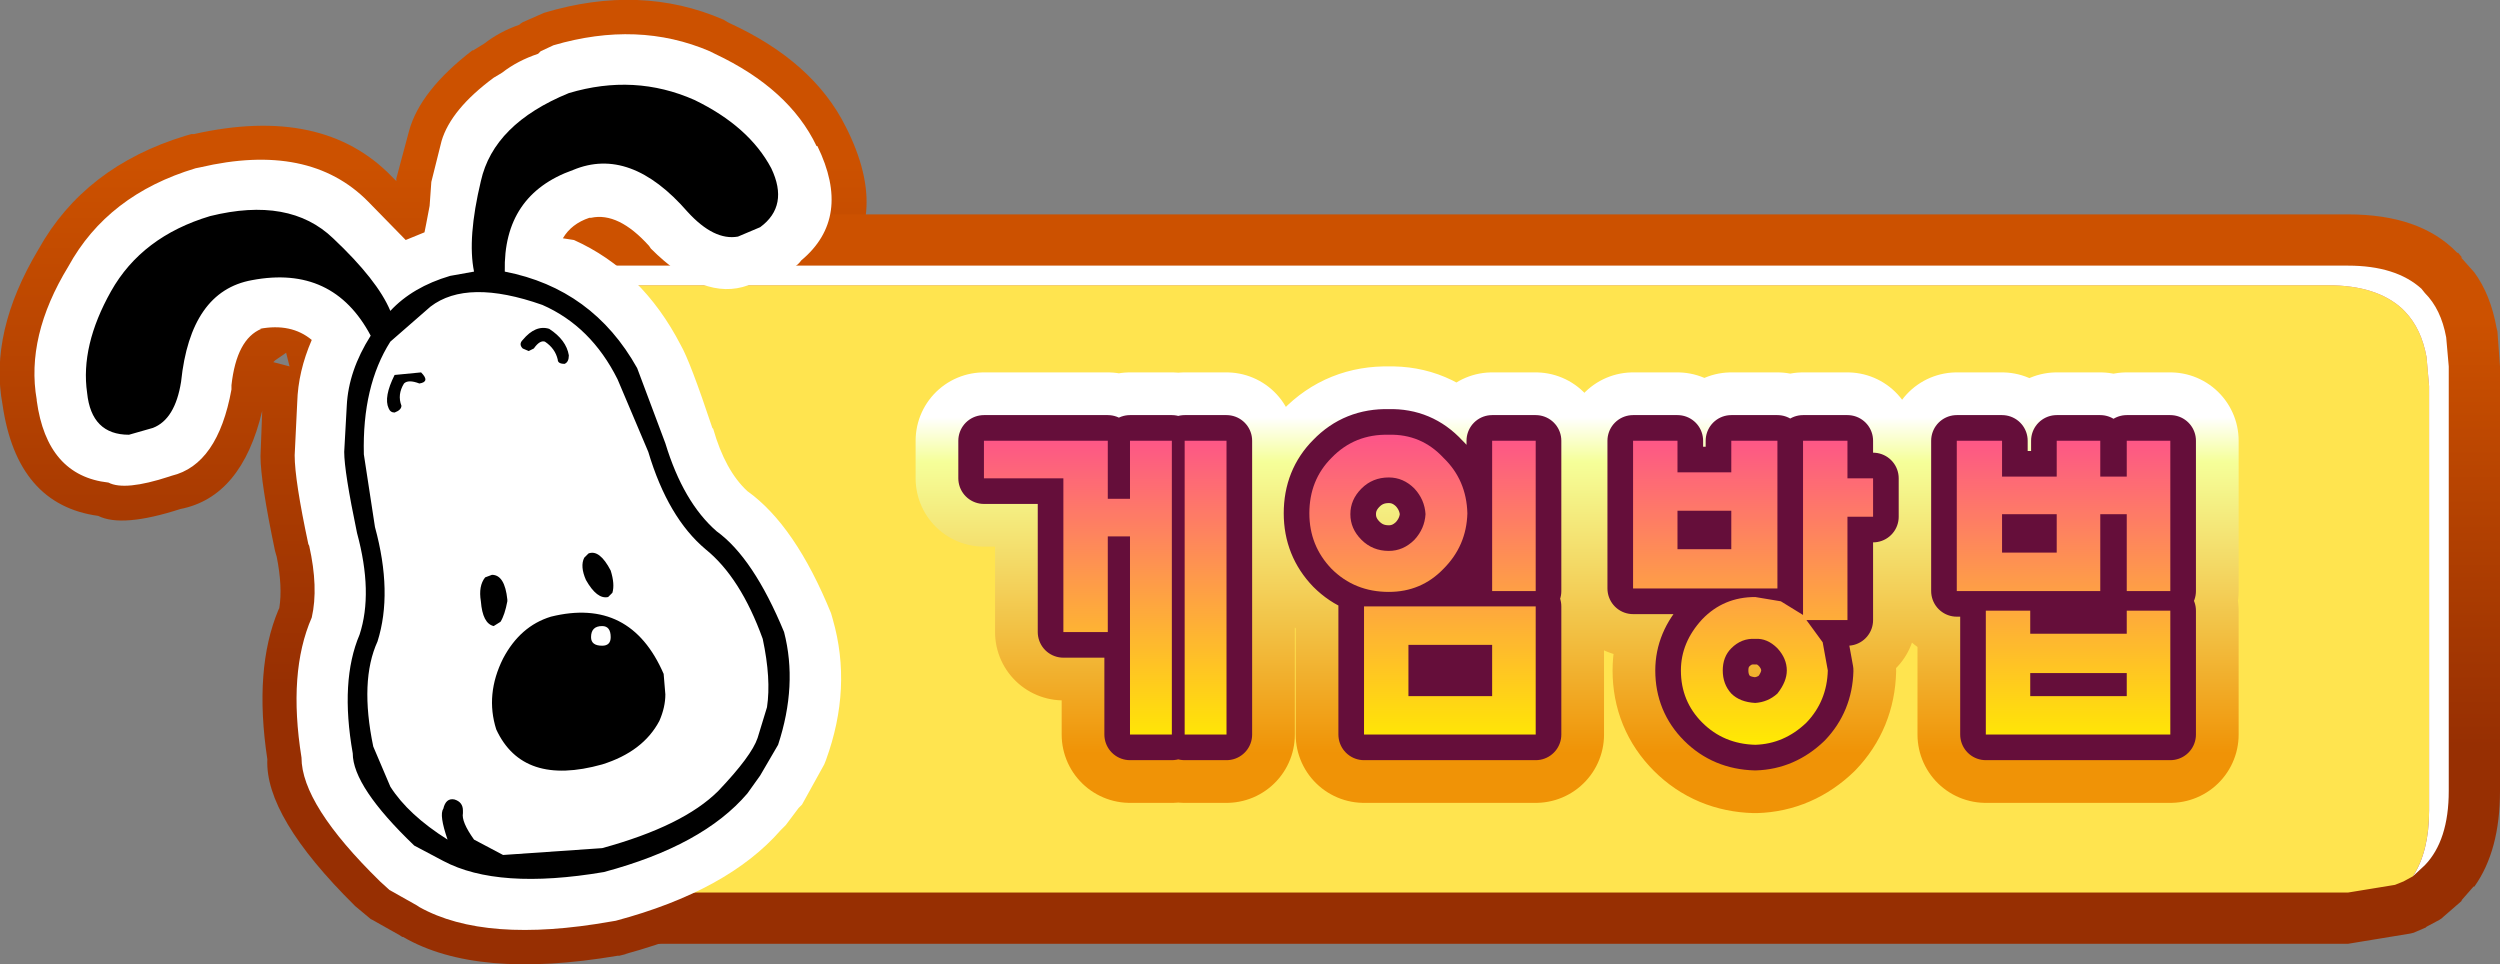
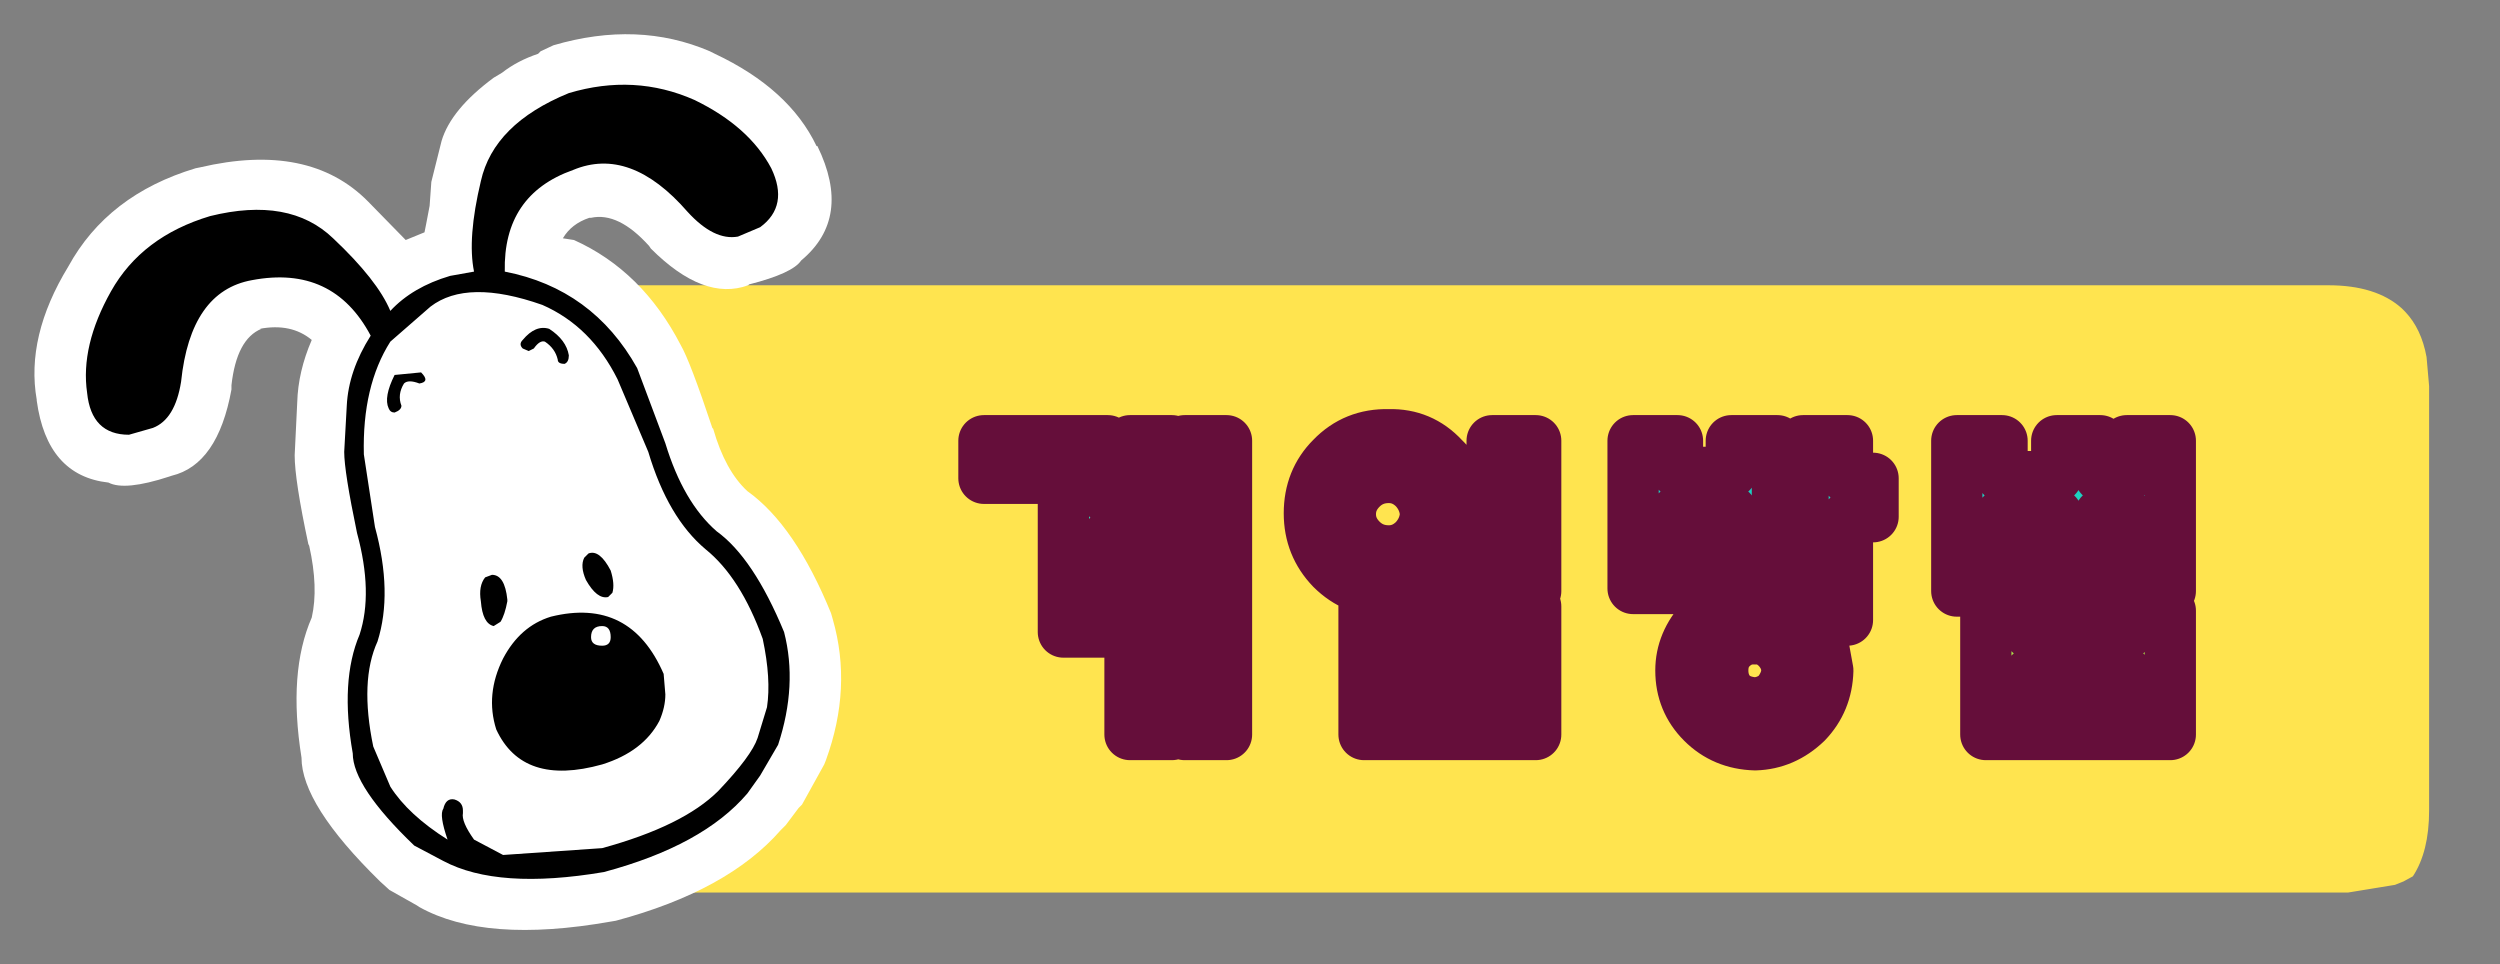
<svg xmlns="http://www.w3.org/2000/svg" height="56.45px" width="146.35px">
  <rect width="100%" height="100%" fill="#808080" stroke="none" />
  <g transform="matrix(1.0, 0.0, 0.0, 1.0, 84.85, 35.4)">
-     <path d="M-82.6 -20.8 Q-79.9 -25.65 -74.0 -27.45 L-73.65 -27.55 -73.5 -27.55 Q-65.95 -29.25 -61.9 -25.05 L-61.85 -25.0 -61.65 -24.8 -61.65 -24.9 -61.65 -24.95 -60.9 -27.75 Q-60.25 -30.1 -57.2 -32.45 L-57.15 -32.45 -56.5 -32.85 Q-55.6 -33.55 -54.45 -33.95 L-54.4 -34.0 -54.25 -34.1 -53.0 -34.65 Q-47.35 -36.35 -42.5 -34.25 L-42.25 -34.1 -42.15 -34.05 Q-37.25 -31.8 -35.35 -28.0 L-35.2 -27.7 Q-32.55 -22.2 -36.4 -18.85 -37.15 -17.7 -40.3 -16.9 L-40.35 -16.85 -43.45 -16.55 -43.25 -16.2 -43.25 -16.15 Q-42.65 -15.1 -41.3 -11.15 L-41.2 -10.85 Q-40.65 -9.05 -39.75 -8.15 L-39.75 -8.1 Q-36.65 -5.9 -34.35 -0.2 L-34.25 0.0 -34.2 0.3 Q-32.9 4.75 -34.55 9.6 L-34.65 9.85 -34.75 10.2 -36.25 12.8 -36.5 13.15 -36.55 13.15 -37.25 14.15 -37.5 14.4 -37.75 14.6 Q-41.1 18.5 -48.25 20.45 L-48.2 20.45 -48.6 20.55 -48.7 20.55 Q-56.95 21.95 -61.25 19.45 L-61.3 19.45 -61.45 19.35 -63.05 18.45 -63.15 18.4 -64.05 17.65 -64.1 17.6 Q-69.35 12.4 -69.2 9.05 -70.0 3.75 -68.55 0.3 L-68.5 0.2 Q-68.3 -1.05 -68.65 -2.8 L-68.75 -3.15 Q-69.6 -7.2 -69.6 -8.7 L-69.5 -11.35 Q-70.7 -6.3 -74.3 -5.6 -77.7 -4.5 -79.1 -5.2 -83.85 -5.85 -84.7 -11.7 -85.5 -15.95 -82.6 -20.8 M-67.9 -13.95 L-68.1 -14.75 -68.75 -14.3 -68.85 -14.2 -67.9 -13.95 M-49.85 -20.7 L-50.0 -20.65 -50.2 -20.65 -50.3 -20.65 -50.2 -20.4 -49.9 -20.6 -49.8 -20.7 -49.85 -20.7" fill="url(#gradient0)" fill-rule="evenodd" stroke="none" />
-     <path d="M60.0 -19.45 Q60.95 -18.15 61.3 -16.2 L61.35 -16.0 61.5 -13.95 61.5 10.9 Q61.5 14.4 60.0 16.5 L59.95 16.5 59.25 17.3 59.25 17.35 59.3 17.3 58.15 18.3 58.1 18.35 57.95 18.45 57.2 18.85 57.25 18.85 57.2 18.85 57.15 18.9 56.45 19.2 56.25 19.25 52.6 19.85 -54.4 19.85 Q-63.3 19.8 -63.3 10.9 L-63.3 -13.95 -63.1 -16.2 -62.9 -17.0 -62.9 -17.1 -62.7 -17.7 -62.65 -17.85 -62.65 -17.8 -61.9 -19.35 -61.85 -19.4 -61.8 -19.5 -61.75 -19.6 -60.7 -20.7 Q-58.6 -22.85 -54.4 -22.85 L52.6 -22.85 Q56.8 -22.85 58.95 -20.65 L59.0 -20.6 59.05 -20.6 59.3 -20.3 59.2 -20.35 60.0 -19.45 M-60.7 -20.7 L-60.75 -20.65 -60.7 -20.7" fill="url(#gradient1)" fill-rule="evenodd" stroke="none" />
    <path d="M-59.4 -17.7 Q-57.95 -18.7 -55.55 -18.7 L51.45 -18.7 Q54.25 -18.7 55.75 -17.35 L55.95 -17.15 Q56.9 -16.15 57.2 -14.5 L57.35 -12.8 57.35 12.05 Q57.35 14.45 56.4 15.9 L55.85 16.2 55.35 16.4 52.6 16.85 -54.4 16.85 Q-60.3 16.8 -60.3 10.9 L-60.3 -13.95 -60.15 -15.65 -60.0 -16.25 -59.85 -16.75 -59.4 -17.7" fill="#ffe44f" fill-rule="evenodd" stroke="none" />
-     <path d="M56.4 15.9 Q57.35 14.45 57.35 12.05 L57.35 -12.8 57.2 -14.5 Q56.9 -16.15 55.95 -17.15 L55.75 -17.35 Q54.25 -18.7 51.45 -18.7 L-55.55 -18.7 Q-57.95 -18.7 -59.4 -17.7 L-59.35 -17.8 -58.7 -18.5 Q-57.25 -19.85 -54.4 -19.85 L52.6 -19.85 Q55.4 -19.85 56.9 -18.5 L57.1 -18.25 Q58.05 -17.3 58.35 -15.65 L58.5 -13.95 58.5 10.9 Q58.5 13.8 57.1 15.25 L56.4 15.9" fill="#ffffff" fill-rule="evenodd" stroke="none" />
    <path d="M-43.3 -32.4 L-43.0 -32.25 Q-38.65 -30.2 -37.05 -26.85 L-37.0 -26.85 Q-34.95 -22.65 -37.95 -20.15 -38.45 -19.4 -41.0 -18.75 L-41.05 -18.7 Q-43.65 -17.75 -46.75 -20.85 L-46.85 -21.0 Q-48.65 -23.0 -50.25 -22.65 L-50.35 -22.65 Q-51.4 -22.3 -51.9 -21.45 L-51.25 -21.35 Q-47.25 -19.55 -45.0 -15.2 -44.45 -14.25 -43.15 -10.35 L-43.1 -10.3 Q-42.4 -7.85 -41.1 -6.65 -38.3 -4.65 -36.2 0.5 L-36.1 0.85 Q-34.95 4.85 -36.5 9.1 L-36.6 9.35 -37.9 11.7 -38.1 11.9 -38.85 12.9 -39.15 13.2 Q-42.25 16.75 -48.8 18.5 L-49.1 18.55 Q-56.45 19.85 -60.3 17.7 L-60.45 17.6 -62.05 16.7 -62.6 16.2 Q-67.2 11.7 -67.2 8.95 -68.0 3.95 -66.6 0.75 -66.2 -1.0 -66.75 -3.45 L-66.8 -3.55 Q-67.6 -7.3 -67.6 -8.75 L-67.45 -11.85 Q-67.4 -13.65 -66.6 -15.5 -67.8 -16.5 -69.65 -16.15 L-69.55 -16.15 Q-71.0 -15.55 -71.3 -12.85 L-71.3 -12.6 Q-72.1 -8.2 -74.8 -7.55 L-74.95 -7.5 Q-77.55 -6.65 -78.5 -7.15 -82.1 -7.55 -82.7 -11.95 L-82.7 -12.0 Q-83.35 -15.7 -80.85 -19.8 -78.55 -24.0 -73.4 -25.55 L-73.15 -25.6 Q-66.75 -27.1 -63.3 -23.6 L-61.1 -21.35 -60.0 -21.8 -59.9 -22.3 -59.7 -23.35 -59.6 -24.75 -59.0 -27.15 Q-58.45 -29.0 -55.95 -30.85 L-55.45 -31.15 Q-54.55 -31.85 -53.35 -32.25 L-53.2 -32.4 -52.45 -32.75 Q-47.5 -34.2 -43.3 -32.4" fill="#ffffff" fill-rule="evenodd" stroke="none" />
    <path d="M-59.65 -17.45 Q-57.5 -19.1 -53.1 -17.55 -50.25 -16.3 -48.7 -13.2 L-46.9 -8.95 Q-45.75 -5.1 -43.55 -3.25 -41.5 -1.6 -40.2 2.0 -39.7 4.35 -39.95 6.0 L-40.5 7.8 Q-40.85 8.85 -42.8 10.9 -44.85 12.95 -49.6 14.25 L-55.4 14.65 -57.1 13.75 Q-57.85 12.7 -57.75 12.2 L-57.75 12.05 Q-57.75 11.55 -58.25 11.4 -58.75 11.3 -58.9 11.95 -59.15 12.3 -58.65 13.75 -60.95 12.3 -62.0 10.65 L-63.0 8.3 Q-63.8 4.45 -62.75 2.15 -61.85 -0.7 -62.9 -4.55 L-63.55 -8.8 Q-63.65 -12.8 -62.0 -15.4 L-59.65 -17.45 M-53.6 -15.0 Q-53.25 -15.5 -52.95 -15.4 -52.35 -15.0 -52.2 -14.35 -52.2 -14.1 -51.8 -14.1 -51.55 -14.2 -51.55 -14.6 -51.7 -15.5 -52.7 -16.15 -53.5 -16.4 -54.25 -15.5 -54.5 -15.25 -54.25 -15.0 L-53.9 -14.85 -53.6 -15.0 M-56.05 -1.75 L-56.45 -1.6 Q-56.85 -1.1 -56.7 -0.2 -56.6 1.1 -55.95 1.25 L-55.55 1.0 Q-55.3 0.6 -55.15 -0.2 L-55.15 -0.3 Q-55.3 -1.75 -56.05 -1.75 M-49.0 -0.7 Q-48.85 -1.2 -49.1 -2.0 -49.75 -3.25 -50.4 -3.0 L-50.65 -2.75 Q-50.9 -2.25 -50.55 -1.45 -49.9 -0.3 -49.25 -0.45 L-49.0 -0.7 M-49.6 1.25 Q-49.1 1.25 -49.1 1.9 -49.1 2.4 -49.6 2.4 -50.25 2.4 -50.25 1.9 -50.25 1.25 -49.6 1.25 M-60.2 -13.6 L-61.75 -13.45 Q-62.4 -12.15 -62.1 -11.5 -62.0 -11.25 -61.75 -11.25 -61.35 -11.4 -61.35 -11.65 -61.6 -12.3 -61.2 -12.95 -60.95 -13.2 -60.3 -12.95 -59.65 -13.05 -60.2 -13.6 M-46.0 4.05 Q-47.95 -0.45 -52.6 0.7 -54.4 1.25 -55.4 3.15 -56.45 5.25 -55.8 7.3 -54.25 10.65 -49.6 9.35 -47.2 8.6 -46.25 6.8 -45.9 6.0 -45.9 5.25 L-46.0 4.05" fill="#ffffff" fill-rule="evenodd" stroke="none" />
    <path d="M-44.2 -29.55 Q-41.0 -28.0 -39.7 -25.55 -38.65 -23.35 -40.35 -22.1 L-41.65 -21.55 Q-43.05 -21.3 -44.6 -23.0 -47.95 -26.85 -51.3 -25.45 -55.4 -24.0 -55.3 -19.5 -50.15 -18.5 -47.55 -13.85 L-45.9 -9.45 Q-44.85 -6.0 -42.9 -4.3 -40.75 -2.75 -38.95 1.6 -38.15 4.7 -39.3 8.2 L-40.35 10.0 -41.1 11.05 Q-43.7 14.1 -49.5 15.65 -55.7 16.7 -58.9 15.0 L-60.6 14.1 Q-64.2 10.65 -64.2 8.7 -64.95 4.45 -63.8 1.75 -63.0 -0.7 -63.95 -4.2 -64.7 -7.8 -64.7 -8.95 L-64.55 -11.65 Q-64.45 -13.7 -63.15 -15.75 -65.35 -19.9 -70.1 -19.0 -73.7 -18.35 -74.25 -13.05 -74.6 -10.85 -75.9 -10.35 L-77.3 -9.95 Q-79.5 -9.95 -79.75 -12.4 -80.15 -15.15 -78.35 -18.35 -76.55 -21.55 -72.55 -22.75 -67.9 -23.9 -65.35 -21.45 -62.75 -19.0 -62.0 -17.2 -60.7 -18.6 -58.5 -19.25 L-57.1 -19.5 Q-57.5 -21.45 -56.7 -24.8 -55.95 -28.15 -51.55 -29.95 -47.7 -31.1 -44.2 -29.55 M-49.0 -0.7 L-49.25 -0.45 Q-49.9 -0.3 -50.55 -1.45 -50.9 -2.25 -50.65 -2.75 L-50.4 -3.0 Q-49.75 -3.25 -49.1 -2.0 -48.85 -1.2 -49.0 -0.7 M-56.05 -1.75 Q-55.3 -1.75 -55.15 -0.3 L-55.15 -0.2 Q-55.3 0.6 -55.55 1.0 L-55.95 1.25 Q-56.6 1.1 -56.7 -0.2 -56.85 -1.1 -56.45 -1.6 L-56.05 -1.75 M-53.6 -15.0 L-53.9 -14.85 -54.25 -15.0 Q-54.5 -15.25 -54.25 -15.5 -53.5 -16.4 -52.7 -16.15 -51.7 -15.5 -51.55 -14.6 -51.55 -14.2 -51.8 -14.1 -52.2 -14.1 -52.2 -14.35 -52.35 -15.0 -52.95 -15.4 -53.25 -15.5 -53.6 -15.0 M-59.65 -17.45 L-62.0 -15.4 Q-63.65 -12.8 -63.55 -8.8 L-62.9 -4.55 Q-61.85 -0.7 -62.75 2.15 -63.8 4.45 -63.0 8.3 L-62.0 10.65 Q-60.95 12.3 -58.65 13.75 -59.15 12.3 -58.9 11.95 -58.75 11.3 -58.25 11.4 -57.75 11.55 -57.75 12.05 L-57.75 12.2 Q-57.85 12.7 -57.1 13.75 L-55.4 14.65 -49.6 14.25 Q-44.85 12.95 -42.8 10.9 -40.85 8.85 -40.5 7.8 L-39.95 6.0 Q-39.7 4.35 -40.2 2.0 -41.5 -1.6 -43.55 -3.25 -45.75 -5.1 -46.9 -8.95 L-48.7 -13.2 Q-50.25 -16.3 -53.1 -17.55 -57.5 -19.1 -59.65 -17.45 M-49.6 1.25 Q-50.25 1.25 -50.25 1.9 -50.25 2.4 -49.6 2.4 -49.1 2.4 -49.1 1.9 -49.1 1.25 -49.6 1.25 M-46.0 4.05 L-45.9 5.25 Q-45.9 6.0 -46.25 6.8 -47.2 8.6 -49.6 9.35 -54.25 10.65 -55.8 7.3 -56.45 5.25 -55.4 3.15 -54.4 1.25 -52.6 0.7 -47.95 -0.45 -46.0 4.05 M-60.2 -13.6 Q-59.65 -13.05 -60.3 -12.95 -60.95 -13.2 -61.2 -12.95 -61.6 -12.3 -61.35 -11.65 -61.35 -11.4 -61.75 -11.25 -62.0 -11.25 -62.1 -11.5 -62.4 -12.15 -61.75 -13.45 L-60.2 -13.6" fill="#000000" fill-rule="evenodd" stroke="none" />
    <path d="M5.05 -9.6 L5.05 -0.8 2.5 -0.8 2.5 -9.6 5.05 -9.6 M16.5 -9.6 L19.2 -9.6 19.2 -0.95 10.75 -0.95 10.75 -9.6 13.35 -9.6 13.35 -7.75 16.5 -7.75 16.5 -9.6 M13.35 -3.25 L16.5 -3.25 16.5 -5.5 13.35 -5.5 13.35 -3.25 M19.4 -0.2 L20.7 0.6 20.7 -9.6 23.3 -9.6 23.3 -7.4 24.8 -7.4 24.8 -5.15 23.3 -5.15 23.3 0.9 20.9 0.9 21.85 2.2 22.15 3.85 Q22.1 5.65 20.9 6.9 19.6 8.15 17.9 8.2 16.05 8.15 14.8 6.9 13.55 5.65 13.55 3.85 13.55 2.2 14.8 0.85 16.05 -0.45 17.9 -0.45 L19.4 -0.2 M29.7 -9.6 L32.35 -9.6 32.35 -7.5 35.55 -7.5 35.55 -9.6 38.1 -9.6 38.1 -7.5 39.65 -7.5 39.65 -9.6 42.2 -9.6 42.2 -0.8 39.65 -0.8 39.65 -5.3 38.1 -5.3 38.1 -0.8 29.7 -0.8 29.7 -9.6 M32.35 -3.05 L35.55 -3.05 35.55 -5.3 32.35 -5.3 32.35 -3.05 M42.2 7.6 L31.4 7.6 31.4 0.35 34.0 0.35 34.0 1.7 39.65 1.7 39.65 0.35 42.2 0.35 42.2 7.6 M39.65 4.0 L34.0 4.0 34.0 5.35 39.65 5.35 39.65 4.0 M17.9 2.0 Q17.1 1.95 16.5 2.55 16.0 3.05 16.0 3.85 16.0 4.65 16.5 5.2 17.0 5.7 17.9 5.75 18.65 5.7 19.2 5.2 19.75 4.5 19.75 3.85 19.75 3.15 19.2 2.55 18.6 1.95 17.9 2.0 M5.05 7.6 L-5.0 7.6 -5.0 0.1 5.05 0.1 5.05 7.6 M2.5 2.35 L-2.4 2.35 -2.4 5.35 2.5 5.35 2.5 2.35 M-27.25 -7.4 L-27.25 -9.6 -20.0 -9.6 -20.0 -6.2 -18.7 -6.2 -18.7 -9.6 -16.25 -9.6 -16.25 7.6 -18.7 7.6 -18.7 -4.0 -20.0 -4.0 -20.0 1.6 -22.6 1.6 -22.6 -7.4 -27.25 -7.4 M-13.05 -9.6 L-13.05 7.6 -15.5 7.6 -15.5 -9.6 -13.05 -9.6 M-0.35 -8.6 Q1.0 -7.3 1.05 -5.35 1.0 -3.45 -0.35 -2.1 -1.65 -0.75 -3.55 -0.75 -5.55 -0.75 -6.9 -2.1 -8.2 -3.45 -8.2 -5.35 -8.2 -7.3 -6.9 -8.6 -5.55 -10.0 -3.55 -9.95 -1.65 -10.0 -0.35 -8.6 M-3.55 -7.45 Q-4.5 -7.45 -5.15 -6.8 -5.8 -6.15 -5.8 -5.3 -5.8 -4.45 -5.15 -3.8 -4.5 -3.15 -3.55 -3.15 -2.7 -3.15 -2.05 -3.8 -1.45 -4.45 -1.4 -5.3 -1.45 -6.15 -2.05 -6.8 -2.7 -7.45 -3.55 -7.45" fill="url(#gradient2)" fill-rule="evenodd" stroke="none" />
-     <path d="M5.05 -9.6 L5.05 -0.8 2.5 -0.8 2.5 -9.6 5.05 -9.6 M16.5 -9.6 L19.2 -9.6 19.2 -0.95 10.75 -0.95 10.75 -9.6 13.35 -9.6 13.35 -7.75 16.5 -7.75 16.5 -9.6 M13.35 -3.25 L16.5 -3.25 16.5 -5.5 13.35 -5.5 13.35 -3.25 M19.4 -0.2 L20.7 0.6 20.7 -9.6 23.3 -9.6 23.3 -7.4 24.8 -7.4 24.8 -5.15 23.3 -5.15 23.3 0.9 20.9 0.9 21.85 2.2 22.15 3.85 Q22.1 5.65 20.9 6.9 19.6 8.15 17.9 8.2 16.05 8.15 14.8 6.9 13.55 5.65 13.55 3.85 13.55 2.2 14.8 0.85 16.05 -0.45 17.9 -0.45 L19.4 -0.2 M29.7 -9.6 L32.35 -9.6 32.35 -7.5 35.55 -7.5 35.55 -9.6 38.1 -9.6 38.1 -7.5 39.65 -7.5 39.65 -9.6 42.2 -9.6 42.2 -0.8 39.65 -0.8 39.65 -5.3 38.1 -5.3 38.1 -0.8 29.7 -0.8 29.7 -9.6 M32.35 -3.05 L35.55 -3.05 35.55 -5.3 32.35 -5.3 32.35 -3.05 M42.2 7.6 L31.4 7.6 31.4 0.35 34.0 0.35 34.0 1.7 39.65 1.7 39.65 0.35 42.2 0.35 42.2 7.6 M39.65 4.0 L34.0 4.0 34.0 5.35 39.65 5.35 39.65 4.0 M17.9 2.0 Q17.1 1.95 16.5 2.55 16.0 3.05 16.0 3.85 16.0 4.65 16.5 5.2 17.0 5.7 17.9 5.75 18.65 5.7 19.2 5.2 19.75 4.5 19.75 3.85 19.75 3.15 19.2 2.55 18.6 1.95 17.9 2.0 M5.05 7.6 L-5.0 7.6 -5.0 0.1 5.05 0.1 5.05 7.6 M2.5 2.35 L-2.4 2.35 -2.4 5.35 2.5 5.35 2.5 2.35 M-27.25 -7.4 L-27.25 -9.6 -20.0 -9.6 -20.0 -6.2 -18.7 -6.2 -18.7 -9.6 -16.25 -9.6 -16.25 7.6 -18.7 7.6 -18.7 -4.0 -20.0 -4.0 -20.0 1.6 -22.6 1.6 -22.6 -7.4 -27.25 -7.4 M-13.05 -9.6 L-13.05 7.6 -15.5 7.6 -15.5 -9.6 -13.05 -9.6 M-0.35 -8.6 Q1.0 -7.3 1.05 -5.35 1.0 -3.45 -0.35 -2.1 -1.65 -0.75 -3.55 -0.75 -5.55 -0.75 -6.9 -2.1 -8.2 -3.45 -8.2 -5.35 -8.2 -7.3 -6.9 -8.6 -5.55 -10.0 -3.55 -9.95 -1.65 -10.0 -0.35 -8.6 M-3.55 -7.45 Q-4.5 -7.45 -5.15 -6.8 -5.8 -6.15 -5.8 -5.3 -5.8 -4.45 -5.15 -3.8 -4.5 -3.15 -3.55 -3.15 -2.7 -3.15 -2.05 -3.8 -1.45 -4.45 -1.4 -5.3 -1.45 -6.15 -2.05 -6.8 -2.7 -7.45 -3.55 -7.45" fill="none" stroke="url(#gradient3)" stroke-linecap="round" stroke-linejoin="round" stroke-width="8.0" />
    <path d="M5.05 -9.6 L5.05 -0.8 2.5 -0.8 2.5 -9.6 5.05 -9.6 M19.2 -9.6 L19.2 -0.95 10.75 -0.95 10.75 -9.6 13.35 -9.6 13.35 -7.75 16.5 -7.75 16.5 -9.6 19.2 -9.6 M13.35 -3.25 L16.5 -3.25 16.5 -5.5 13.35 -5.5 13.35 -3.25 M19.4 -0.2 L20.7 0.6 20.7 -9.6 23.3 -9.6 23.3 -7.4 24.8 -7.4 24.8 -5.15 23.3 -5.15 23.3 0.9 20.9 0.9 21.85 2.2 22.15 3.85 Q22.1 5.65 20.9 6.9 19.6 8.15 17.9 8.2 16.05 8.15 14.8 6.9 13.55 5.65 13.55 3.85 13.55 2.2 14.8 0.85 16.05 -0.45 17.9 -0.45 L19.4 -0.2 M29.7 -9.6 L32.35 -9.6 32.35 -7.5 35.55 -7.5 35.55 -9.6 38.1 -9.6 38.1 -7.5 39.65 -7.5 39.65 -9.6 42.2 -9.6 42.2 -0.8 39.65 -0.8 39.65 -5.3 38.1 -5.3 38.1 -0.8 29.7 -0.8 29.7 -9.6 M32.35 -3.05 L35.55 -3.05 35.55 -5.3 32.35 -5.3 32.35 -3.05 M42.2 7.6 L31.4 7.6 31.4 0.35 34.0 0.35 34.0 1.7 39.65 1.7 39.65 0.35 42.2 0.35 42.2 7.6 M39.65 4.0 L34.0 4.0 34.0 5.35 39.65 5.35 39.65 4.0 M17.9 2.0 Q17.1 1.95 16.5 2.55 16.0 3.05 16.0 3.85 16.0 4.65 16.5 5.2 17.0 5.7 17.9 5.75 18.65 5.7 19.2 5.2 19.75 4.5 19.75 3.85 19.75 3.15 19.2 2.55 18.6 1.95 17.9 2.0 M2.5 2.35 L-2.4 2.35 -2.4 5.35 2.5 5.35 2.5 2.35 M5.05 7.6 L-5.0 7.6 -5.0 0.1 5.05 0.1 5.05 7.6 M-27.25 -9.6 L-20.0 -9.6 -20.0 -6.2 -18.7 -6.2 -18.7 -9.6 -16.25 -9.6 -16.25 7.6 -18.7 7.6 -18.7 -4.0 -20.0 -4.0 -20.0 1.6 -22.6 1.6 -22.6 -7.4 -27.25 -7.4 -27.25 -9.6 M-13.05 -9.6 L-13.05 7.6 -15.5 7.6 -15.5 -9.6 -13.05 -9.6 M-3.55 -7.45 Q-4.5 -7.45 -5.15 -6.8 -5.8 -6.15 -5.8 -5.3 -5.8 -4.45 -5.15 -3.8 -4.5 -3.15 -3.55 -3.15 -2.7 -3.15 -2.05 -3.8 -1.45 -4.45 -1.4 -5.3 -1.45 -6.15 -2.05 -6.8 -2.7 -7.45 -3.55 -7.45 M-0.35 -8.6 Q1.0 -7.3 1.05 -5.35 1.0 -3.45 -0.35 -2.1 -1.65 -0.75 -3.55 -0.75 -5.55 -0.75 -6.9 -2.1 -8.2 -3.45 -8.2 -5.35 -8.2 -7.3 -6.9 -8.6 -5.55 -10.0 -3.55 -9.95 -1.65 -10.0 -0.35 -8.6" fill="url(#gradient4)" fill-rule="evenodd" stroke="none" />
    <path d="M5.05 -9.6 L5.05 -0.8 2.5 -0.8 2.5 -9.6 5.05 -9.6 M19.2 -9.6 L19.2 -0.95 10.75 -0.95 10.75 -9.6 13.35 -9.6 13.35 -7.75 16.5 -7.75 16.5 -9.6 19.2 -9.6 M13.35 -3.25 L16.5 -3.25 16.5 -5.5 13.35 -5.5 13.35 -3.25 M19.4 -0.2 L20.7 0.6 20.7 -9.6 23.3 -9.6 23.3 -7.4 24.8 -7.4 24.8 -5.15 23.3 -5.15 23.3 0.9 20.9 0.9 21.85 2.2 22.15 3.85 Q22.1 5.65 20.9 6.9 19.6 8.15 17.9 8.2 16.05 8.15 14.8 6.9 13.55 5.65 13.55 3.85 13.55 2.2 14.8 0.85 16.05 -0.45 17.9 -0.45 L19.4 -0.2 M29.7 -9.6 L32.35 -9.6 32.35 -7.5 35.55 -7.5 35.55 -9.6 38.1 -9.6 38.1 -7.5 39.65 -7.5 39.65 -9.6 42.2 -9.6 42.2 -0.8 39.65 -0.8 39.65 -5.3 38.1 -5.3 38.1 -0.8 29.7 -0.8 29.7 -9.6 M32.35 -3.05 L35.55 -3.05 35.55 -5.3 32.35 -5.3 32.35 -3.05 M42.2 7.6 L31.4 7.6 31.4 0.35 34.0 0.35 34.0 1.7 39.65 1.7 39.65 0.35 42.2 0.35 42.2 7.6 M39.65 4.0 L34.0 4.0 34.0 5.35 39.65 5.35 39.65 4.0 M17.9 2.0 Q17.1 1.95 16.5 2.55 16.0 3.05 16.0 3.85 16.0 4.65 16.5 5.2 17.0 5.7 17.9 5.75 18.65 5.7 19.2 5.2 19.75 4.5 19.75 3.85 19.75 3.15 19.2 2.55 18.6 1.95 17.9 2.0 M2.5 2.35 L-2.4 2.35 -2.4 5.35 2.5 5.35 2.5 2.35 M5.05 7.6 L-5.0 7.6 -5.0 0.1 5.05 0.1 5.05 7.6 M-27.25 -9.6 L-20.0 -9.6 -20.0 -6.2 -18.7 -6.2 -18.7 -9.6 -16.25 -9.6 -16.25 7.6 -18.7 7.6 -18.7 -4.0 -20.0 -4.0 -20.0 1.6 -22.6 1.6 -22.6 -7.4 -27.25 -7.4 -27.25 -9.6 M-13.05 -9.6 L-13.05 7.6 -15.5 7.6 -15.5 -9.6 -13.05 -9.6 M-3.55 -7.45 Q-4.5 -7.45 -5.15 -6.8 -5.8 -6.15 -5.8 -5.3 -5.8 -4.45 -5.15 -3.8 -4.5 -3.15 -3.55 -3.15 -2.7 -3.15 -2.05 -3.8 -1.45 -4.45 -1.4 -5.3 -1.45 -6.15 -2.05 -6.8 -2.7 -7.45 -3.55 -7.45 M-0.35 -8.6 Q1.0 -7.3 1.05 -5.35 1.0 -3.45 -0.35 -2.1 -1.65 -0.75 -3.55 -0.75 -5.55 -0.75 -6.9 -2.1 -8.2 -3.45 -8.2 -5.35 -8.2 -7.3 -6.9 -8.6 -5.55 -10.0 -3.55 -9.95 -1.65 -10.0 -0.35 -8.6" fill="none" stroke="#650e3a" stroke-linecap="round" stroke-linejoin="round" stroke-width="3.0" />
-     <path d="M-0.35 -2.1 Q-1.65 -0.75 -3.55 -0.75 -5.55 -0.75 -6.9 -2.1 -8.2 -3.45 -8.2 -5.35 -8.2 -7.3 -6.9 -8.6 -5.55 -10.0 -3.55 -9.95 -1.65 -10.0 -0.35 -8.6 1.0 -7.3 1.05 -5.35 1.0 -3.45 -0.35 -2.1 M5.05 -9.6 L5.05 -0.8 2.5 -0.8 2.5 -9.6 5.05 -9.6 M13.35 -3.25 L16.5 -3.25 16.5 -5.5 13.35 -5.5 13.35 -3.25 M16.5 -9.6 L19.2 -9.6 19.2 -0.95 10.75 -0.95 10.75 -9.6 13.35 -9.6 13.35 -7.75 16.5 -7.75 16.5 -9.6 M23.3 -9.6 L23.3 -7.4 24.8 -7.4 24.8 -5.15 23.3 -5.15 23.3 0.9 20.9 0.9 21.85 2.2 22.15 3.85 Q22.1 5.65 20.9 6.9 19.6 8.15 17.9 8.2 16.05 8.15 14.8 6.9 13.55 5.65 13.55 3.85 13.55 2.2 14.8 0.85 16.05 -0.45 17.9 -0.45 L19.4 -0.2 20.7 0.6 20.7 -9.6 23.3 -9.6 M35.55 -9.6 L38.1 -9.6 38.1 -7.5 39.65 -7.5 39.65 -9.6 42.2 -9.6 42.2 -0.8 39.65 -0.8 39.65 -5.3 38.1 -5.3 38.1 -0.8 29.7 -0.8 29.7 -9.6 32.35 -9.6 32.35 -7.5 35.55 -7.5 35.55 -9.6 M32.35 -3.05 L35.55 -3.05 35.55 -5.3 32.35 -5.3 32.35 -3.05 M39.65 4.0 L34.0 4.0 34.0 5.35 39.65 5.35 39.65 4.0 M42.2 7.6 L31.4 7.6 31.4 0.35 34.0 0.35 34.0 1.7 39.65 1.7 39.65 0.35 42.2 0.35 42.2 7.6 M19.2 2.55 Q18.6 1.95 17.9 2.0 17.1 1.95 16.5 2.55 16.0 3.05 16.0 3.85 16.0 4.65 16.5 5.2 17.0 5.7 17.9 5.75 18.65 5.7 19.2 5.2 19.75 4.5 19.75 3.85 19.75 3.15 19.2 2.55 M2.5 2.35 L-2.4 2.35 -2.4 5.35 2.5 5.35 2.5 2.35 M5.05 7.6 L-5.0 7.6 -5.0 0.1 5.05 0.1 5.05 7.6 M-27.25 -9.6 L-20.0 -9.6 -20.0 -6.2 -18.7 -6.2 -18.7 -9.6 -16.25 -9.6 -16.25 7.6 -18.7 7.6 -18.7 -4.0 -20.0 -4.0 -20.0 1.6 -22.6 1.6 -22.6 -7.4 -27.25 -7.4 -27.25 -9.6 M-13.05 -9.6 L-13.05 7.6 -15.5 7.6 -15.5 -9.6 -13.05 -9.6 M-5.8 -5.3 Q-5.8 -4.45 -5.15 -3.8 -4.5 -3.15 -3.55 -3.15 -2.7 -3.15 -2.05 -3.8 -1.45 -4.45 -1.4 -5.3 -1.45 -6.15 -2.05 -6.8 -2.7 -7.45 -3.55 -7.45 -4.5 -7.45 -5.15 -6.8 -5.8 -6.15 -5.8 -5.3" fill="url(#gradient5)" fill-rule="evenodd" stroke="none" />
  </g>
  <defs>
    <linearGradient gradientTransform="matrix(0.0, 0.032, -0.029, 0.0, -59.25, -7.2)" gradientUnits="userSpaceOnUse" id="gradient0" spreadMethod="pad" x1="-819.2" x2="819.2">
      <stop offset="0.145" stop-color="#cc5100" />
      <stop offset="0.729" stop-color="#972f02" />
    </linearGradient>
    <linearGradient gradientTransform="matrix(0.0, 0.026, -1.0, 0.0, -7.75, -1.5)" gradientUnits="userSpaceOnUse" id="gradient1" spreadMethod="pad" x1="-819.2" x2="819.2">
      <stop offset="0.145" stop-color="#cc5100" />
      <stop offset="0.729" stop-color="#972f02" />
    </linearGradient>
    <linearGradient gradientTransform="matrix(0.0, 0.015, -0.005, 0.0, 14.65, -0.3)" gradientUnits="userSpaceOnUse" id="gradient2" spreadMethod="pad" x1="-819.2" x2="819.2">
      <stop offset="0.173" stop-color="#00ced9" />
      <stop offset="0.855" stop-color="#ffec00" />
    </linearGradient>
    <linearGradient gradientTransform="matrix(0.0, -0.012, 0.009, 0.0, -1.55, -1.15)" gradientUnits="userSpaceOnUse" id="gradient3" spreadMethod="pad" x1="-819.2" x2="819.2">
      <stop offset="0.0" stop-color="#f09306" />
      <stop offset="0.867" stop-color="#f5ff99" />
      <stop offset="1.0" stop-color="#ffffff" />
    </linearGradient>
    <linearGradient gradientTransform="matrix(0.0, 0.015, -0.005, 0.0, 14.65, -0.3)" gradientUnits="userSpaceOnUse" id="gradient4" spreadMethod="pad" x1="-819.2" x2="819.2">
      <stop offset="0.173" stop-color="#00ced9" />
      <stop offset="0.855" stop-color="#ffec00" />
    </linearGradient>
    <linearGradient gradientTransform="matrix(0.0, 0.015, -0.005, 0.0, 14.65, -0.3)" gradientUnits="userSpaceOnUse" id="gradient5" spreadMethod="pad" x1="-819.2" x2="819.2">
      <stop offset="0.0" stop-color="#fd3e9d" />
      <stop offset="0.855" stop-color="#ffec00" />
    </linearGradient>
  </defs>
</svg>